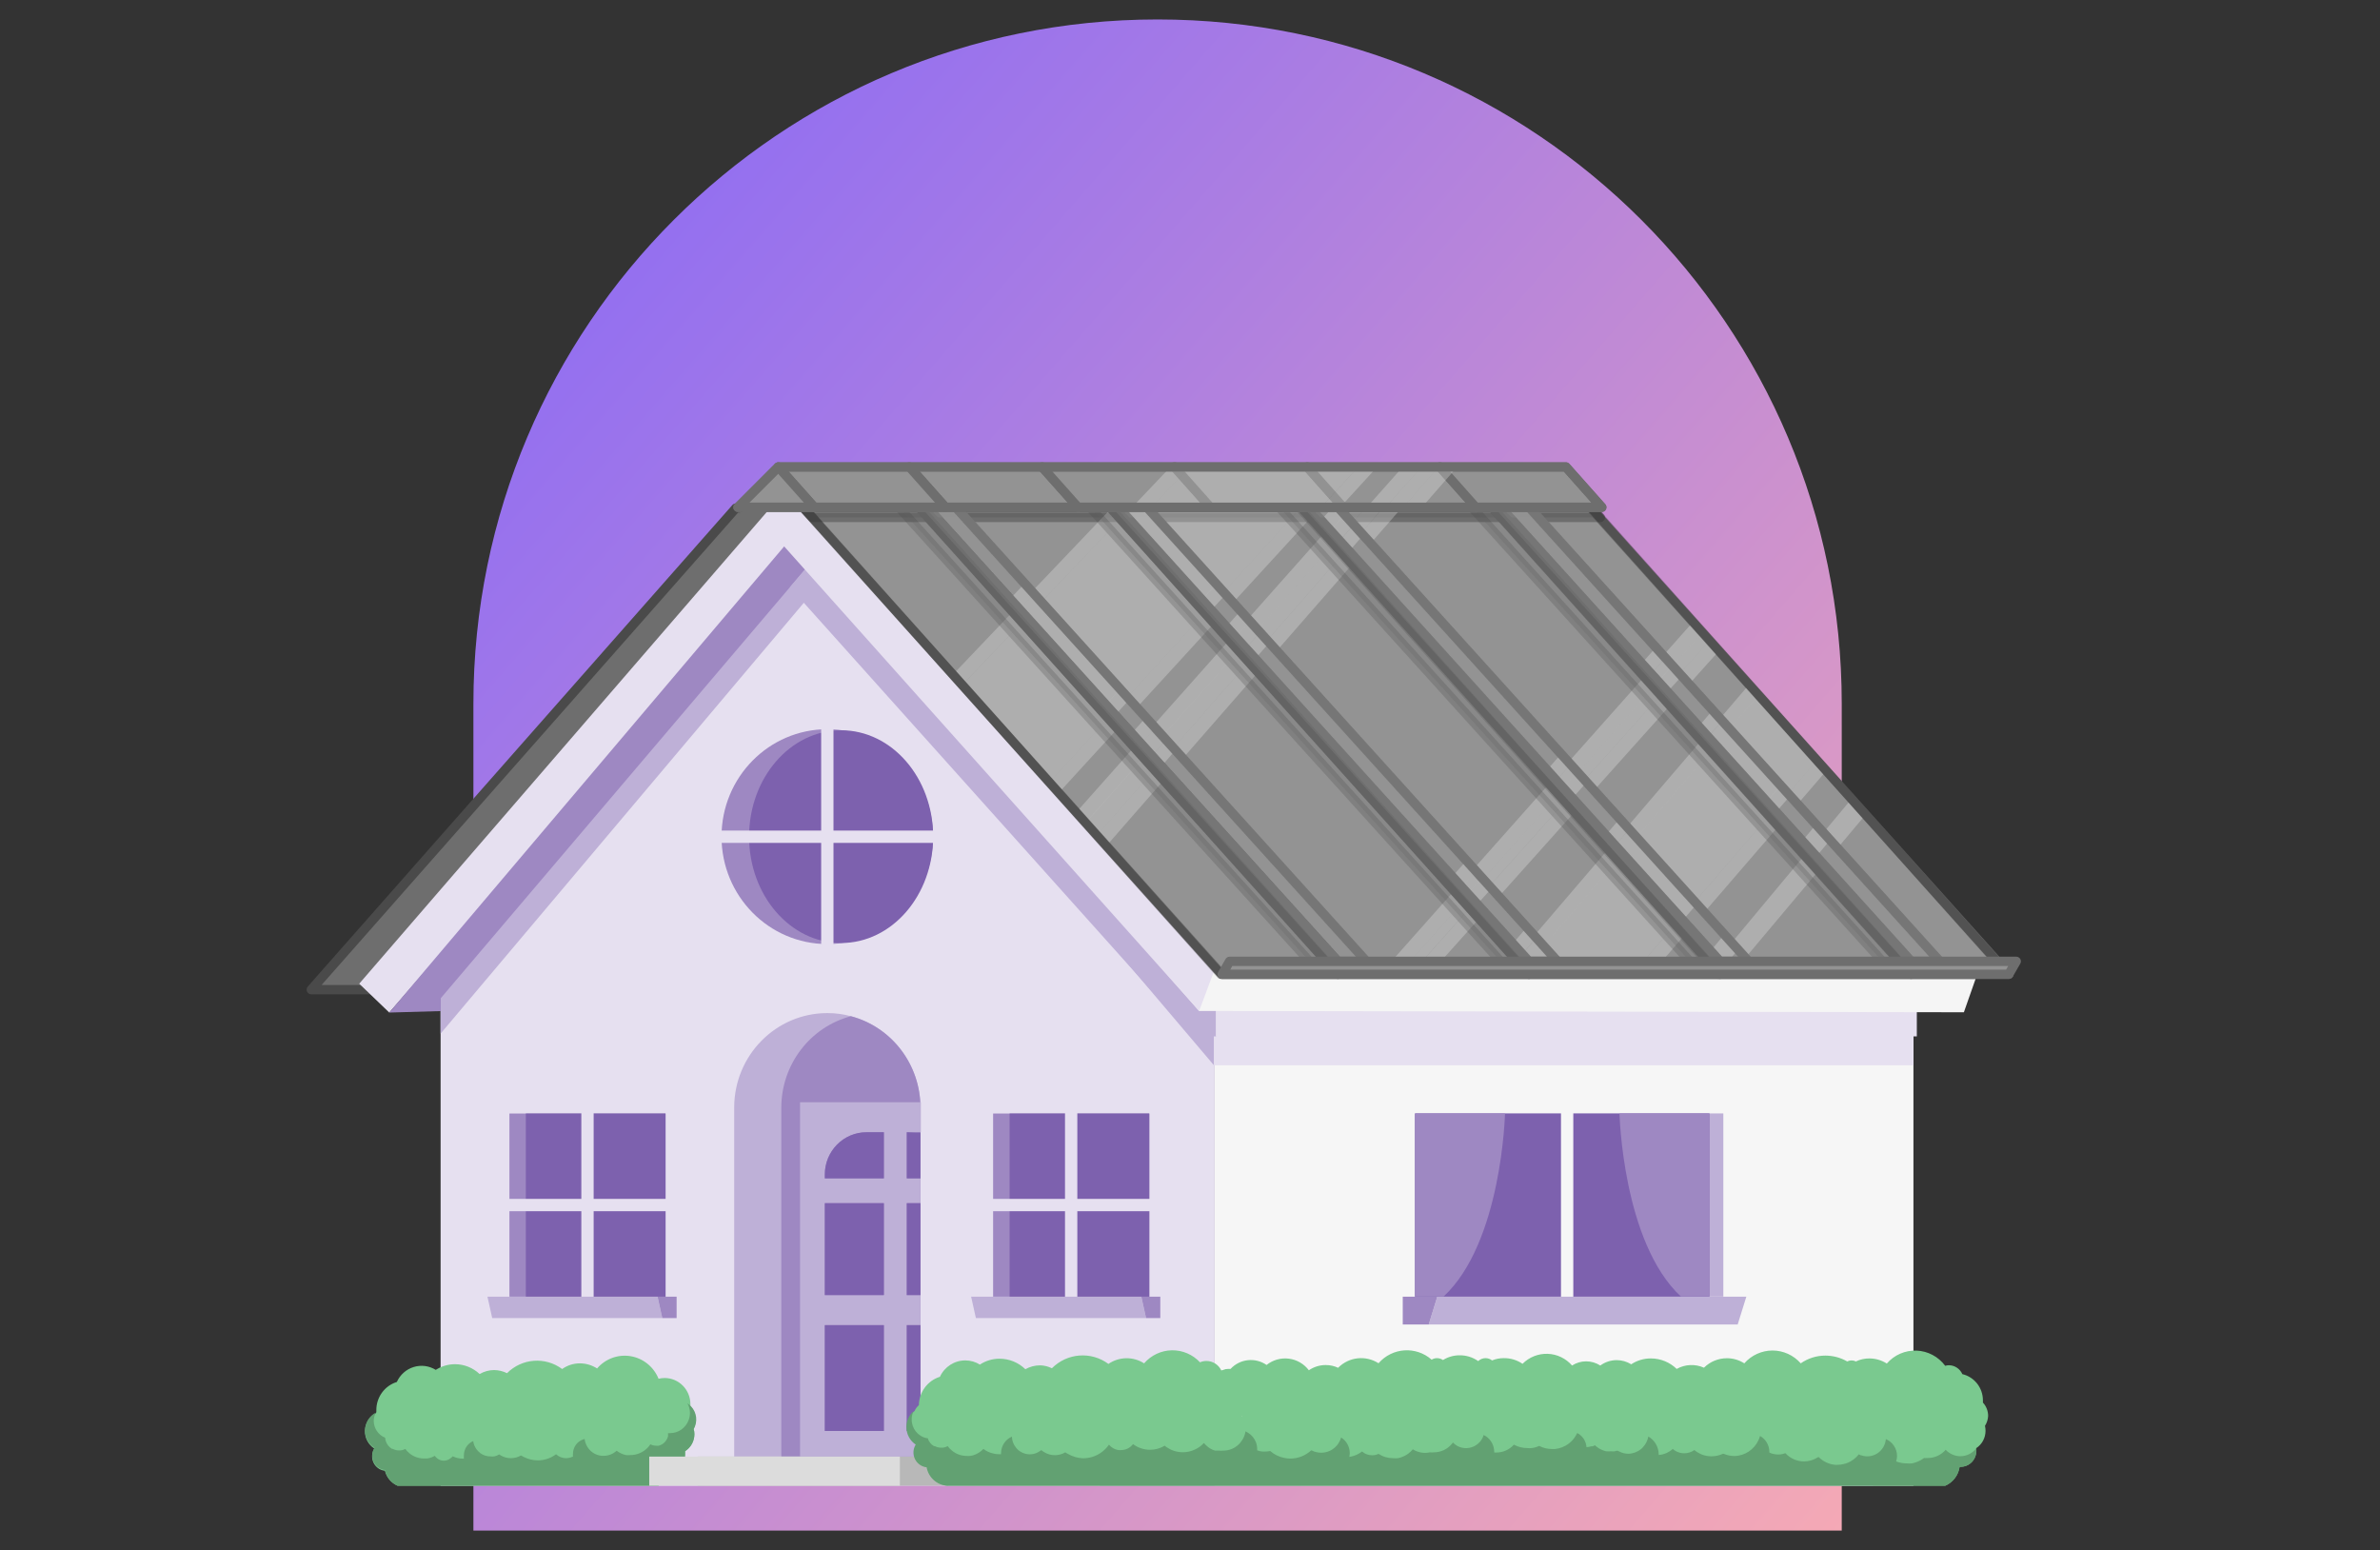
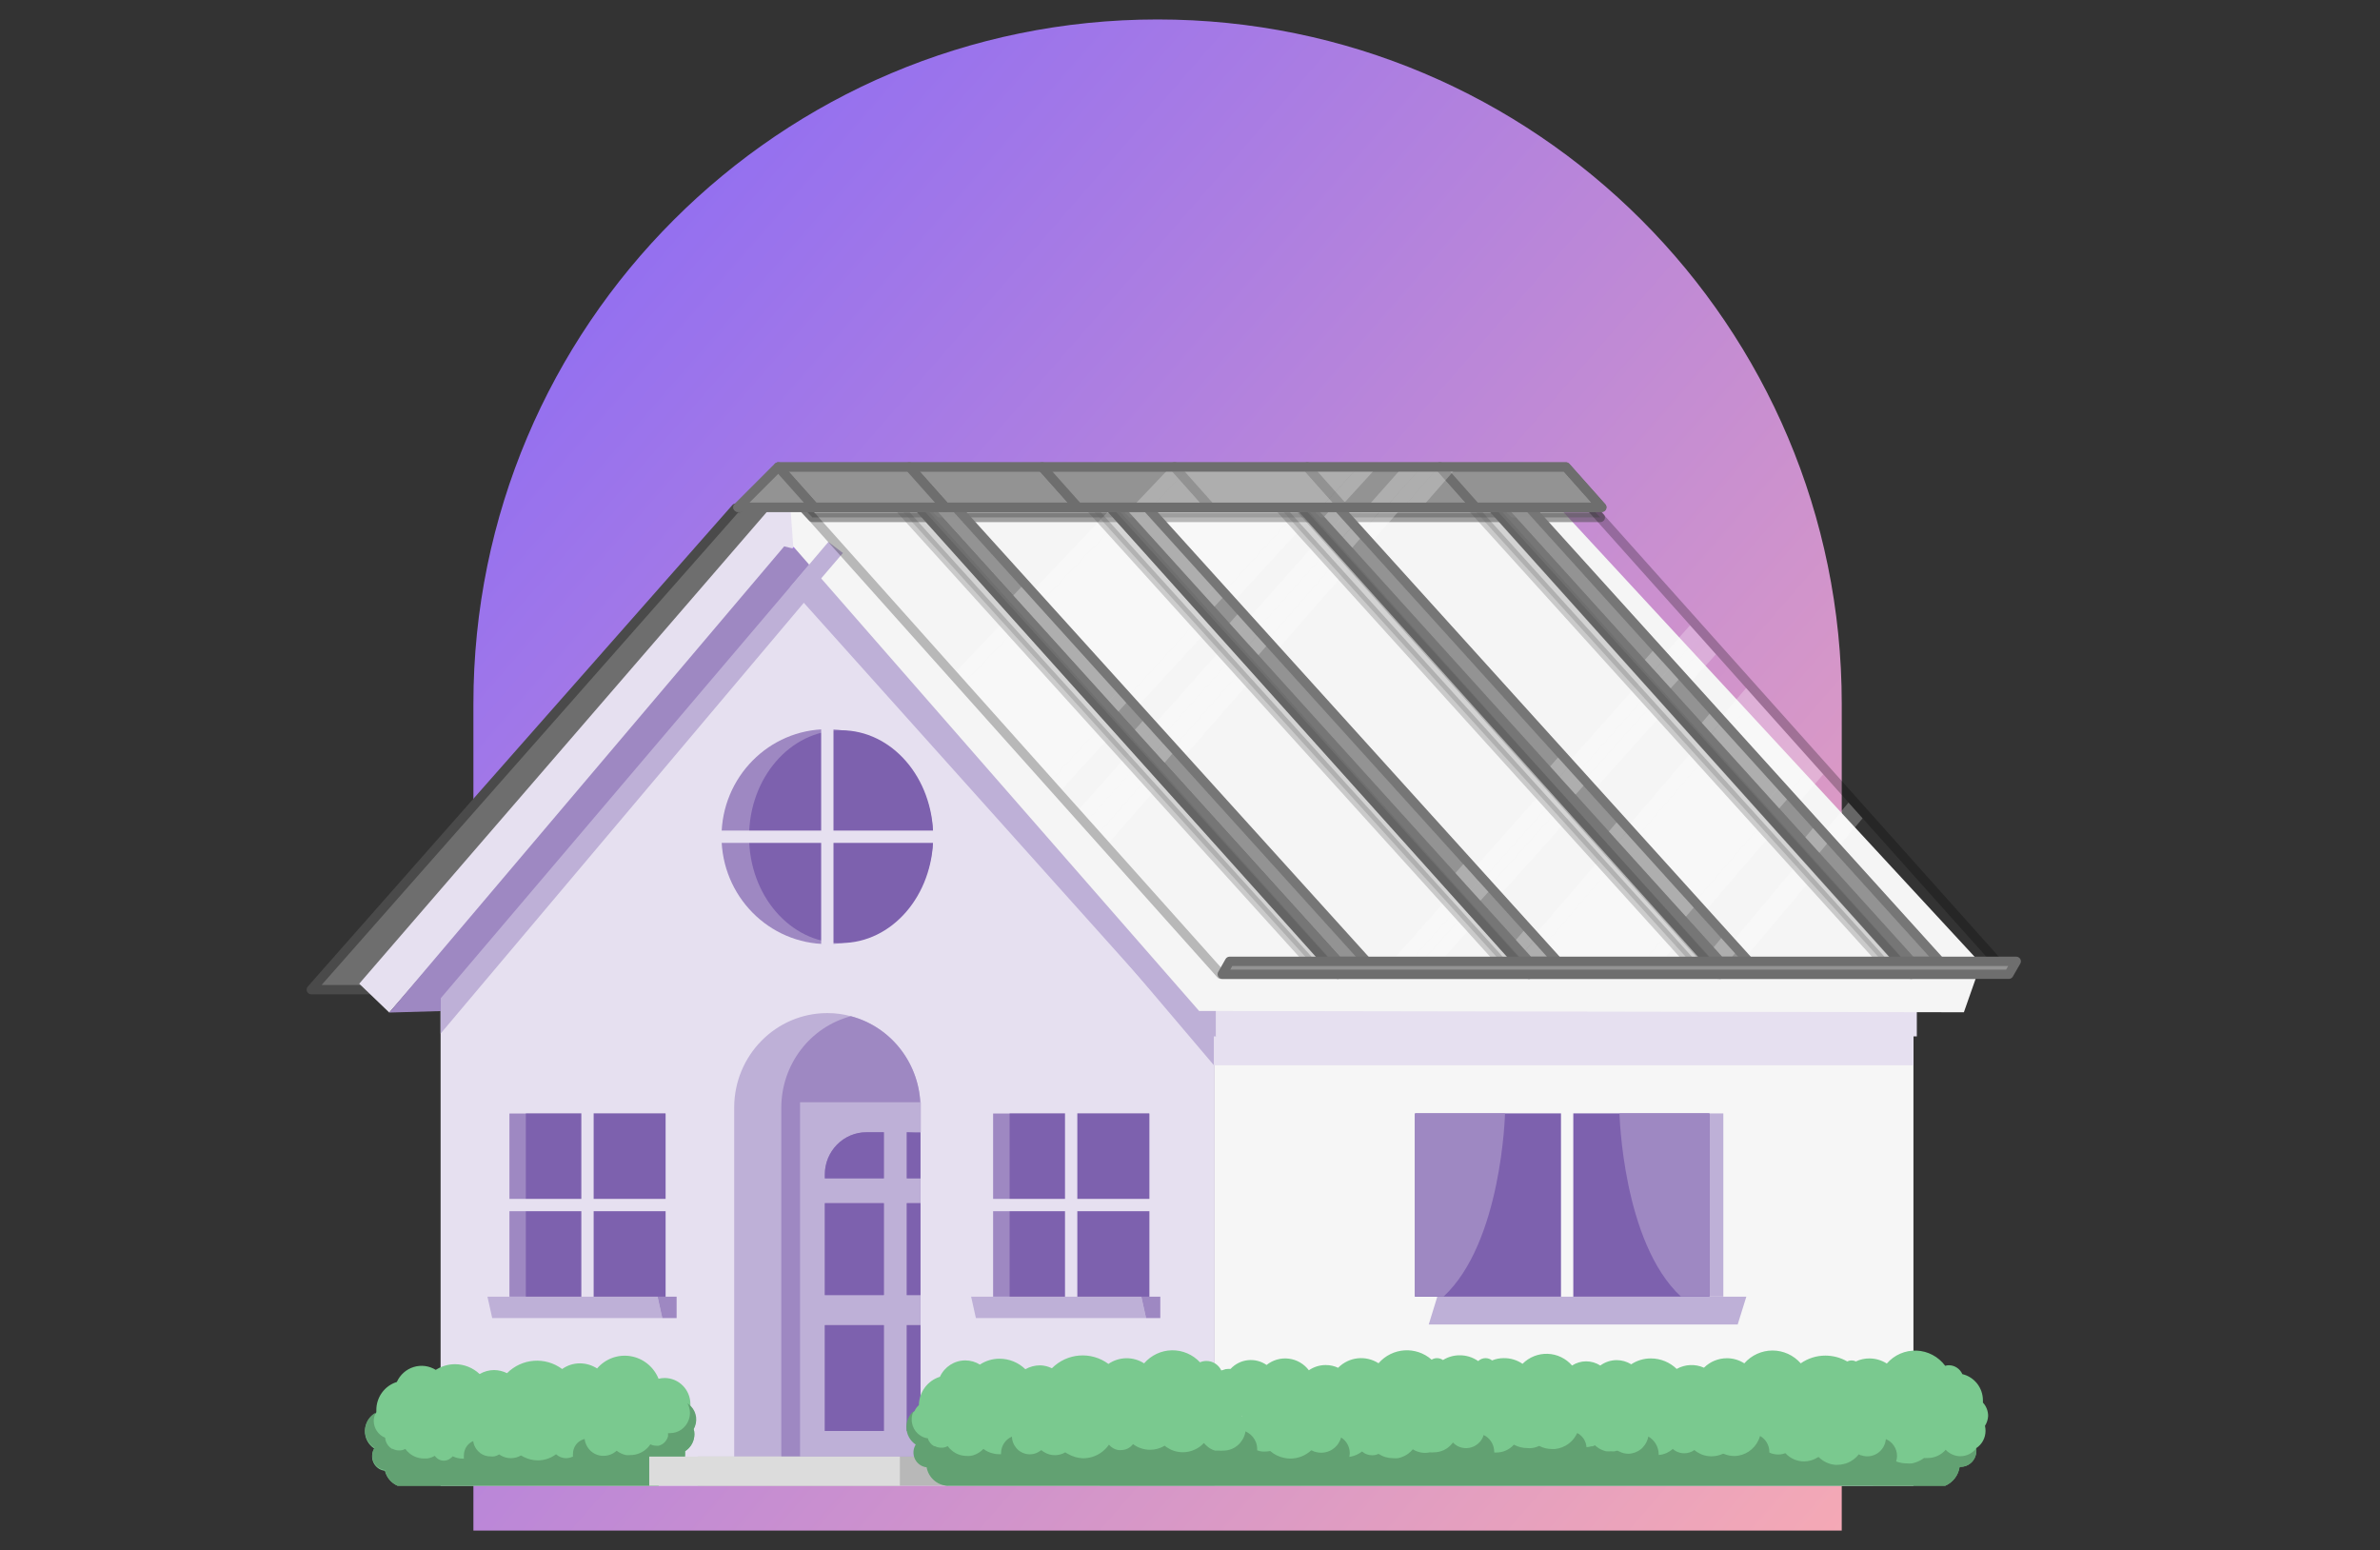
<svg xmlns="http://www.w3.org/2000/svg" width="367" height="239" viewBox="0 0 367 239" fill="none">
  <rect x="0" y="0" width="367" height="239" fill="#333333" stroke="none" />
  <path d="M73 108.5C73 50.234 120.234 3 178.5 3C236.766 3 284 50.234 284 108.5V236H73V108.5Z" fill="url(#paint0_linear_13_946)" />
  <path d="M229.189 83.305L169.556 154.675V229.078H288.822V154.675L229.189 83.305Z" fill="#7D61AE" />
  <path d="M234.977 83.305H229.189L288.822 154.675H294.61L234.977 83.305Z" fill="#F6F6F6" />
  <path d="M127.575 83.305L67.942 154.675V229.078H187.208V154.675L127.575 83.305Z" fill="#E6E0F0" />
-   <path d="M133.349 83.305H127.575L187.208 154.675H192.981L133.349 83.305Z" fill="#F6F6F6" />
  <path d="M127.575 145.562C136.586 145.562 143.891 138.147 143.891 128.999C143.891 119.851 136.586 112.436 127.575 112.436C118.564 112.436 111.26 119.851 111.26 128.999C111.26 138.147 118.564 145.562 127.575 145.562Z" fill="#9E88C2" />
  <path d="M129.7 145.402C137.538 145.402 143.891 138.058 143.891 129C143.891 119.94 137.538 112.596 129.7 112.596C121.864 112.596 115.51 119.94 115.51 129C115.51 138.058 121.864 145.402 129.7 145.402Z" fill="#7D61AE" />
  <path d="M127.575 112.48V145.562" stroke="#E6E0F0" stroke-width="1.899" stroke-linecap="square" />
  <path d="M143.863 129.013H111.289" stroke="#E6E0F0" stroke-width="1.899" stroke-linecap="square" />
  <path d="M141.937 170.786V224.587H113.213V170.786C113.213 162.733 119.643 156.206 127.576 156.206C128.802 156.202 130.024 156.364 131.209 156.687C137.527 158.364 141.934 164.157 141.937 170.786Z" fill="#BEB0D7" />
  <path d="M141.937 170.786V224.587H120.48V170.786C120.483 164.157 124.892 158.364 131.209 156.687C137.527 158.364 141.935 164.157 141.937 170.786Z" fill="#9E88C2" />
  <path d="M146.232 224.587H107.583V229.078H146.232V224.587Z" fill="#B8B8B8" />
  <path d="M177.212 171.69H153.14V199.932H177.212V171.69Z" fill="#9E88C2" />
  <path d="M177.227 171.69H155.683V199.932H177.227V171.69Z" fill="#7D61AE" />
  <path d="M165.176 171.69V199.917" stroke="#E6E0F0" stroke-width="1.899" stroke-linecap="square" />
  <path d="M177.212 185.803H153.14" stroke="#E6E0F0" stroke-width="1.899" stroke-linecap="square" />
  <path d="M176.723 203.227H150.483L149.75 199.932H175.991L176.723 203.227Z" fill="#BEB0D7" />
  <path d="M175.991 199.932L176.723 203.227H178.921V199.932H175.991Z" fill="#9E88C2" />
  <path d="M102.628 171.69H78.556V199.932H102.628V171.69Z" fill="#9E88C2" />
  <path d="M102.628 171.69H81.084V199.932H102.628V171.69Z" fill="#7D61AE" />
  <path d="M90.592 171.69V199.917" stroke="#E6E0F0" stroke-width="1.899" stroke-linecap="square" />
  <path d="M102.628 185.803H78.556" stroke="#E6E0F0" stroke-width="1.899" stroke-linecap="square" />
  <path d="M102.125 203.227H75.899L75.167 199.932H101.393L102.125 203.227Z" fill="#BEB0D7" />
  <path d="M101.393 199.932L102.125 203.227H104.337V199.932H101.393Z" fill="#9E88C2" />
  <path d="M295.055 154.675H187.208V229.078H295.055V154.675Z" fill="#F6F6F6" />
  <path d="M218.216 199.917H265.742V171.675H218.216V199.917Z" fill="#BEB0D7" />
  <path d="M263.587 171.69H218.202V199.932H263.587V171.69Z" fill="#7D61AE" />
  <path d="M241.656 171.69V199.917" stroke="#F6F6F6" stroke-width="1.899" stroke-linecap="square" />
  <path d="M220.314 204.218H267.954L269.289 199.932H221.635L220.314 204.218Z" fill="#BEB0D7" />
-   <path d="M221.635 199.932L220.314 204.218H216.307V199.932H221.635Z" fill="#9E88C2" />
  <path d="M263.602 171.69H249.728C249.728 171.69 250.202 191.548 259.207 199.917C261.232 199.917 263.602 199.917 263.602 199.917V171.69Z" fill="#9E88C2" />
  <path d="M218.202 171.69H232.076C232.076 171.69 231.602 191.548 222.597 199.917C220.586 199.917 218.202 199.917 218.202 199.917V171.69Z" fill="#9E88C2" />
  <path d="M227.092 140.167H211.495V154.631H227.092V140.167Z" fill="#7D61AE" />
  <path d="M215.387 140.167H199.79V154.631H215.387V140.167Z" fill="#9E88C2" />
  <path d="M208.881 140.167H206.295V143.302H208.881V140.167Z" fill="#7D61AE" />
  <path d="M209.441 145.577H205.721C205.238 145.577 204.845 145.975 204.845 146.466C204.845 146.957 205.238 147.355 205.721 147.355H209.441C209.924 147.355 210.317 146.957 210.317 146.466C210.317 145.975 209.924 145.577 209.441 145.577Z" fill="#7D61AE" />
  <path d="M227.38 129.407H215.789V140.167H227.38V129.407Z" fill="#7D61AE" />
  <path d="M218.676 129.407H207.085V140.167H218.676V129.407Z" fill="#9E88C2" />
  <path d="M213.836 129.407H211.912V131.74H213.836V129.407Z" fill="#7D61AE" />
  <path d="M214.267 133.431H211.495C211.138 133.431 210.848 133.725 210.848 134.087V134.233C210.848 134.595 211.138 134.889 211.495 134.889H214.267C214.624 134.889 214.913 134.595 214.913 134.233V134.087C214.913 133.725 214.624 133.431 214.267 133.431Z" fill="#7D61AE" />
  <path d="M254.496 137.383H235.911V154.631H254.496V137.383Z" fill="#7D61AE" />
  <path d="M240.535 137.383H221.951V154.631H240.535V137.383Z" fill="#9E88C2" />
  <path d="M232.781 137.383H229.707V141.115H232.781V137.383Z" fill="#7D61AE" />
  <path d="M233.455 143.842H229.031C228.453 143.842 227.982 144.318 227.982 144.906C227.982 145.494 228.453 145.97 229.031 145.97H233.455C234.034 145.97 234.503 145.494 234.503 144.906C234.503 144.318 234.034 143.842 233.455 143.842Z" fill="#7D61AE" />
  <path d="M262.381 154.675H254.051C253.751 154.67 253.477 154.504 253.333 154.237L241.843 131.623L242.532 131.113L253.462 151.22C253.652 151.597 254.035 151.834 254.453 151.831H261.634C261.847 151.836 262.041 151.959 262.136 152.153L262.955 153.844C263.045 154.034 263.026 154.257 262.907 154.429C262.788 154.601 262.587 154.695 262.381 154.675Z" fill="#7D61AE" />
  <path d="M263.329 154.675H254.999C254.702 154.675 254.43 154.506 254.295 154.237L242.503 131.113H244.126L254.381 151.234C254.575 151.614 254.964 151.851 255.387 151.846H262.568C262.782 151.847 262.977 151.972 263.071 152.167L263.903 153.858C263.985 154.047 263.963 154.265 263.846 154.433C263.727 154.6 263.531 154.693 263.329 154.675Z" fill="#9E88C2" />
  <path d="M232.364 135.341C231.847 133.649 232.573 131.822 234.101 130.967C235.049 130.502 236.155 130.502 237.103 130.967C238.636 131.818 239.363 133.649 238.841 135.341L238.252 137.441H232.952L232.364 135.341Z" fill="#7D61AE" />
  <path d="M236.601 129.145H235.164V131.376H236.601V129.145Z" fill="#7D61AE" />
  <path d="M240.12 130.019H231.085L232.407 122.73H238.798L240.12 130.019Z" fill="#9E88C2" />
  <path d="M107.267 218.872C107.268 218.116 106.979 217.389 106.462 216.845C106.462 216.743 106.462 216.627 106.462 216.524C106.467 215.448 106.047 214.415 105.297 213.654C104.548 212.892 103.53 212.467 102.47 212.471C102.159 212.473 101.851 212.512 101.551 212.587C100.808 210.749 99.179 209.431 97.248 209.108C95.316 208.784 93.357 209.5 92.071 210.998C91.285 210.492 90.374 210.219 89.443 210.211C88.457 210.206 87.493 210.511 86.685 211.086C84.08 209.153 80.478 209.425 78.183 211.727C77.561 211.418 76.879 211.253 76.186 211.246C75.405 211.252 74.638 211.462 73.96 211.859C72.929 210.888 71.575 210.346 70.168 210.342C69.116 210.342 68.085 210.645 67.195 211.217C66.171 210.582 64.928 210.422 63.78 210.779C62.632 211.135 61.69 211.974 61.192 213.084C59.298 213.667 58.011 215.449 58.032 217.457C58.032 217.545 58.032 217.632 58.032 217.734L57.932 217.924C56.95 218.441 56.317 219.454 56.275 220.576C56.234 221.699 56.789 222.758 57.731 223.348C57.317 224 57.267 224.823 57.598 225.522C57.929 226.22 58.594 226.695 59.354 226.774C59.611 227.811 60.335 228.665 61.307 229.078H101.522C102.184 228.653 102.689 228.017 102.958 227.27C104.49 227.091 105.646 225.774 105.643 224.208C105.643 224.062 105.643 223.902 105.643 223.756C106.54 223.187 107.082 222.189 107.08 221.117C107.079 220.855 107.04 220.595 106.965 220.344C107.191 219.889 107.294 219.381 107.267 218.872Z" fill="#7AC98F" />
  <path d="M102.958 227.27C104.491 227.091 105.646 225.774 105.644 224.208C105.644 224.062 105.644 223.902 105.644 223.756C106.54 223.187 107.082 222.189 107.08 221.117C107.079 220.855 107.041 220.595 106.965 220.344C107.619 219.218 107.455 217.788 106.563 216.845C106.393 216.67 106.205 216.513 106.003 216.378C106.235 216.794 106.367 217.258 106.391 217.734C106.391 217.734 106.391 217.836 106.391 217.895C106.39 218.259 106.322 218.62 106.19 218.959C105.743 220.175 104.596 220.979 103.317 220.971H103.015C103.015 220.971 103.015 221.117 103.015 221.19C103.023 221.277 103.023 221.365 103.015 221.452C102.829 222.164 102.281 222.721 101.58 222.91C101.441 222.926 101.301 222.926 101.163 222.91C100.858 222.907 100.558 222.832 100.287 222.692C100.158 222.891 100.009 223.077 99.842 223.245C99.145 223.954 98.199 224.353 97.213 224.354C96.984 224.376 96.753 224.376 96.524 224.354C96.002 224.241 95.511 224.012 95.088 223.683C94.541 224.187 93.83 224.468 93.091 224.47H92.904C91.809 224.426 90.834 223.753 90.391 222.735C90.258 222.466 90.176 222.175 90.147 221.875C89.947 221.921 89.753 221.995 89.572 222.094C88.825 222.5 88.357 223.289 88.352 224.15C88.337 224.305 88.337 224.461 88.352 224.616H88.266C87.958 224.756 87.626 224.83 87.289 224.835C86.715 224.834 86.161 224.616 85.738 224.223C85.701 224.264 85.657 224.299 85.608 224.324C84.815 224.881 83.872 225.176 82.908 225.171C82.165 225.164 81.433 224.984 80.768 224.645L80.337 224.412C79.86 224.687 79.321 224.833 78.772 224.835C78.199 224.833 77.638 224.671 77.149 224.369L76.977 224.251C76.831 224.339 76.677 224.412 76.517 224.47L76.23 224.558C76.029 224.58 75.827 224.58 75.626 224.558C75.078 224.562 74.541 224.394 74.09 224.077L73.946 223.946C73.41 223.512 73.061 222.885 72.969 222.196C72.103 222.56 71.537 223.416 71.533 224.369C71.518 224.548 71.518 224.728 71.533 224.907H71.361C70.824 224.903 70.294 224.778 69.81 224.543C69.709 224.661 69.593 224.763 69.465 224.849C69.19 225.08 68.845 225.209 68.488 225.214C67.915 225.233 67.373 224.953 67.052 224.47C66.825 224.6 66.584 224.702 66.334 224.776C66.175 224.826 66.011 224.86 65.846 224.879C65.678 224.893 65.51 224.893 65.343 224.879C64.523 224.878 63.73 224.583 63.102 224.047C62.876 223.86 62.674 223.644 62.499 223.406C62.251 223.543 61.977 223.622 61.695 223.639H61.508C61.173 223.633 60.844 223.548 60.546 223.391H60.431C59.966 223.112 59.622 222.664 59.469 222.138C59.423 221.992 59.399 221.839 59.397 221.686C58.343 221.265 57.645 220.239 57.63 219.091C57.638 218.643 57.746 218.205 57.946 217.807C56.964 218.325 56.332 219.337 56.29 220.46C56.248 221.582 56.804 222.64 57.745 223.231C57.332 223.883 57.282 224.706 57.613 225.405C57.944 226.104 58.608 226.578 59.368 226.657C59.59 227.735 60.313 228.638 61.307 229.078H101.522C102.184 228.653 102.689 228.017 102.958 227.27Z" fill="#62A172" />
  <path d="M127.575 83.305L187.193 154.675V164.254L123.065 88.685L127.575 83.305Z" fill="#BEB0D7" />
  <path d="M295.055 154.675L187.193 154.631V164.254H295.055V154.675Z" fill="#E6E0F0" />
  <path d="M289.928 219.367H289.741C289.784 219.402 289.822 219.442 289.857 219.484C289.877 219.444 289.901 219.404 289.928 219.367Z" fill="#62A172" />
  <path d="M191.56 218.274H191.402L191.502 218.448C191.502 218.386 191.523 218.325 191.56 218.274Z" fill="#62A172" />
  <path d="M139.826 220.635V204.321H141.938V199.684H139.826V185.556H141.938V181.692H139.826V174.577H141.263C141.507 174.562 141.751 174.562 141.995 174.577V169.955H123.367V224.587H141.938V220.635H139.826ZM136.293 220.635H127.187V204.321H136.293V220.635ZM136.293 199.684H127.187V185.556H136.293V199.684ZM136.293 181.692H127.187V181.094C127.187 177.495 130.062 174.577 133.607 174.577H136.293V181.692Z" fill="#BEB0D7" />
  <path d="M127.188 181.094V181.692H136.293V174.577H133.608C131.905 174.577 130.272 175.264 129.068 176.486C127.864 177.708 127.188 179.366 127.188 181.094Z" fill="#7D61AE" />
  <path d="M139.826 174.577V181.692H141.937V174.635C141.693 174.621 141.449 174.621 141.206 174.635L139.826 174.577Z" fill="#7D61AE" />
  <path d="M136.293 185.497H127.188V199.684H136.293V185.497Z" fill="#7D61AE" />
  <path d="M141.937 185.497H139.826V199.684H141.937V185.497Z" fill="#7D61AE" />
  <path d="M136.293 204.321H127.188V220.635H136.293V204.321Z" fill="#7D61AE" />
  <path d="M141.937 204.321H139.826V220.635H141.937V204.321Z" fill="#7D61AE" />
  <path d="M138.764 224.587H100.114V229.078H138.764V224.587Z" fill="#DCDCDC" />
  <path d="M48 152.588H58.282C60.852 152.588 60.852 149.559 63.423 149.559C65.993 149.559 126.321 78.346 123.751 78.346C121.18 78.346 121.18 75.316 118.609 75.316C116.039 75.316 116.039 78.346 113.469 78.346L48 152.588Z" fill="#6E6E6E" stroke="#4A4A4A" stroke-width="1.436" stroke-linecap="round" stroke-linejoin="round" />
  <path d="M306.574 218.332C306.577 217.563 306.29 216.822 305.77 216.262C305.777 216.145 305.777 216.028 305.77 215.912C305.765 213.981 304.45 212.307 302.596 211.873C302.23 211.045 301.422 210.509 300.527 210.502C300.333 210.5 300.139 210.53 299.953 210.59C298.901 209.175 297.278 208.314 295.532 208.246C293.787 208.178 292.104 208.91 290.948 210.24C290.143 209.726 289.213 209.454 288.262 209.453C287.542 209.448 286.831 209.608 286.18 209.919C285.975 209.813 285.749 209.758 285.519 209.759C285.284 209.756 285.053 209.81 284.844 209.919C283.819 209.328 282.662 209.017 281.484 209.016C280.125 209.011 278.796 209.429 277.677 210.211C276.57 208.952 274.988 208.231 273.326 208.231C271.663 208.231 270.08 208.952 268.973 210.211C268.176 209.694 267.248 209.421 266.302 209.423C264.977 209.418 263.703 209.941 262.755 210.882C261.399 210.276 259.844 210.346 258.546 211.071C257.479 210.035 256.059 209.455 254.582 209.453C253.502 209.445 252.443 209.76 251.538 210.356C250.863 209.939 250.087 209.716 249.297 209.715C248.389 209.715 247.504 210.006 246.769 210.547C246.117 210.125 245.359 209.903 244.586 209.904C243.817 209.901 243.064 210.123 242.417 210.547C241.46 209.444 240.098 208.792 238.653 208.742C237.207 208.693 235.804 209.25 234.777 210.284C233.93 209.701 232.927 209.396 231.904 209.409C231.279 209.404 230.66 209.523 230.08 209.759C229.793 209.532 229.439 209.409 229.075 209.409C228.653 209.408 228.249 209.57 227.94 209.861C227.097 209.268 226.092 208.958 225.068 208.971C224.165 208.969 223.28 209.221 222.511 209.7C222.236 209.509 221.911 209.407 221.577 209.409C221.289 209.41 221.006 209.491 220.759 209.642C218.342 207.517 214.69 207.764 212.572 210.196C210.588 208.924 208.001 209.214 206.339 210.896C205.74 210.616 205.088 210.471 204.428 210.474C203.503 210.471 202.597 210.75 201.83 211.276C201.075 210.284 199.961 209.64 198.736 209.487C197.512 209.334 196.278 209.684 195.309 210.459C193.559 209.249 191.203 209.509 189.751 211.071H189.319C189.087 211.073 188.857 211.123 188.645 211.217L188.329 211.304C187.903 210.41 187.009 209.843 186.03 209.846C185.69 209.845 185.353 209.915 185.04 210.05C183.913 208.841 182.336 208.169 180.696 208.199C179.056 208.229 177.505 208.96 176.422 210.211C174.734 209.128 172.575 209.163 170.921 210.298C168.246 208.323 164.555 208.607 162.203 210.969C161.644 210.691 161.031 210.536 160.407 210.517C159.605 210.516 158.814 210.722 158.11 211.115C157.043 210.078 155.623 209.499 154.146 209.496C153.065 209.49 152.008 209.804 151.101 210.401C150.427 209.982 149.652 209.76 148.861 209.759C147.181 209.752 145.65 210.737 144.94 212.282C143.037 212.869 141.726 214.637 141.693 216.655C141.412 216.899 141.186 217.203 141.033 217.545C140.331 218.152 139.927 219.043 139.927 219.979C139.917 221.078 140.458 222.105 141.364 222.706C140.947 223.376 140.901 224.218 141.243 224.931C141.585 225.644 142.267 226.126 143.044 226.205C143.303 227.734 144.527 228.906 146.046 229.078H296.995C296.995 229.078 296.995 229.078 297.081 229.078H299.953C301.139 228.561 301.976 227.457 302.165 226.162H302.323C303.65 226.162 304.728 225.074 304.736 223.727C304.744 223.581 304.744 223.435 304.736 223.29C305.63 222.705 306.171 221.701 306.172 220.621C306.172 220.361 306.144 220.102 306.086 219.848C306.375 219.395 306.543 218.872 306.574 218.332ZM191.56 218.332C191.552 218.371 191.552 218.411 191.56 218.449L191.46 218.274L191.56 218.332Z" fill="#7AC98F" />
  <path d="M297.023 229.078C297.023 229.078 297.023 229.078 297.109 229.078H299.981C301.168 228.561 302.005 227.457 302.193 226.162H302.351C303.679 226.162 304.757 225.074 304.764 223.727C304.772 223.581 304.772 223.435 304.764 223.29C304.176 224.069 303.262 224.528 302.294 224.529H302.136C301.335 224.479 300.581 224.125 300.025 223.537C299.323 224.352 298.304 224.815 297.238 224.806C297.057 224.821 296.874 224.821 296.692 224.806L296.391 225.01C296.043 225.233 295.666 225.404 295.27 225.52L294.825 225.637C294.558 225.659 294.289 225.659 294.021 225.637C293.584 225.633 293.149 225.569 292.729 225.447L292.384 225.33C292.476 225.063 292.524 224.783 292.527 224.5C292.526 223.356 291.846 222.326 290.804 221.89C290.726 222.788 290.244 223.599 289.496 224.087C288.749 224.575 287.821 224.684 286.983 224.383H286.912L286.625 224.237C286.348 224.598 286.013 224.908 285.633 225.156C285.226 225.438 284.767 225.636 284.284 225.739C283.978 225.815 283.665 225.853 283.35 225.855C283.226 225.87 283.1 225.87 282.976 225.855C282.029 225.769 281.141 225.352 280.463 224.675H280.348C279.703 225.101 278.95 225.33 278.18 225.33C277.09 225.33 276.05 224.87 275.307 224.062C275.168 224.119 275.024 224.163 274.876 224.193C274.431 224.291 273.971 224.291 273.526 224.193C273.286 224.153 273.053 224.074 272.837 223.96V223.858C272.834 222.837 272.283 221.898 271.4 221.409C271.344 221.613 271.272 221.813 271.185 222.006C270.514 223.502 269.055 224.473 267.437 224.5C266.869 224.498 266.306 224.379 265.785 224.15H265.684C265.13 224.407 264.527 224.541 263.918 224.543C263.392 224.545 262.87 224.446 262.381 224.251L261.965 224.047C261.718 223.92 261.486 223.763 261.274 223.581C260.814 223.903 260.268 224.076 259.709 224.077C259.301 224.077 258.898 223.982 258.531 223.8C258.317 223.7 258.118 223.567 257.943 223.406C257.341 223.951 256.578 224.279 255.774 224.339C255.774 224.339 255.774 224.339 255.774 224.251C255.769 223.109 255.16 222.057 254.18 221.496C254.06 222.121 253.766 222.698 253.333 223.158C253.252 223.256 253.161 223.344 253.059 223.421C252.501 223.878 251.809 224.135 251.092 224.15C250.592 224.147 250.098 224.022 249.656 223.785L249.454 223.683C249.311 223.683 249.167 223.683 249.024 223.77C248.823 223.793 248.621 223.793 248.421 223.77C248.172 223.792 247.923 223.792 247.674 223.77C247.263 223.674 246.87 223.511 246.51 223.29L246.295 223.129C246.167 223.048 246.052 222.95 245.95 222.837C245.833 222.905 245.707 222.96 245.577 222.998H245.419C245.161 223.073 244.896 223.116 244.629 223.129C244.629 223.129 244.629 223.027 244.629 222.983C244.59 222.677 244.498 222.381 244.356 222.108C244.252 221.886 244.112 221.684 243.94 221.51C243.805 221.364 243.655 221.232 243.494 221.117L243.207 220.957C243.077 221.235 242.918 221.499 242.733 221.744L242.446 222.094L242.273 222.269C242.156 222.383 242.031 222.49 241.9 222.589C241.278 223.055 240.544 223.342 239.774 223.421C239.743 223.435 239.706 223.435 239.674 223.421C239.549 223.435 239.425 223.435 239.3 223.421C238.621 223.419 237.952 223.254 237.347 222.939C236.976 223.119 236.578 223.232 236.169 223.275C235.959 223.297 235.748 223.297 235.537 223.275C234.807 223.276 234.087 223.096 233.441 222.75C232.749 223.522 231.769 223.96 230.74 223.96H230.41C230.417 223.917 230.417 223.873 230.41 223.829C230.396 222.882 229.93 222.002 229.16 221.467L228.759 221.248C228.76 221.282 228.76 221.316 228.759 221.35C228.6 221.834 228.311 222.263 227.925 222.589C227.131 223.277 226.03 223.473 225.053 223.1C224.672 222.95 224.329 222.716 224.048 222.415C223.993 222.499 223.93 222.576 223.861 222.648C223.172 223.466 222.164 223.935 221.103 223.931C220.898 223.953 220.691 223.953 220.485 223.931C219.583 224.13 218.639 223.962 217.858 223.464C217.656 223.712 217.424 223.933 217.168 224.12C216.999 224.246 216.822 224.358 216.636 224.456L216.248 224.631C216.021 224.721 215.785 224.789 215.545 224.835C215.297 224.857 215.046 224.857 214.798 224.835C214.008 224.834 213.235 224.602 212.572 224.165C212.262 224.312 211.924 224.387 211.581 224.383C211.012 224.384 210.461 224.177 210.03 223.8C209.786 223.991 209.521 224.152 209.24 224.281C208.867 224.456 208.469 224.575 208.062 224.631C208.108 224.435 208.132 224.235 208.134 224.033C208.13 223.564 208.012 223.103 207.789 222.692C207.556 222.259 207.215 221.896 206.798 221.641C206.753 221.824 206.685 222.001 206.597 222.167C206.484 222.405 206.344 222.631 206.181 222.837C205.966 223.094 205.714 223.315 205.433 223.494C205.286 223.594 205.127 223.677 204.959 223.741C204.569 223.907 204.148 223.992 203.724 223.989C203.353 223.986 202.984 223.923 202.633 223.8L202.274 223.639H202.174C201.295 224.445 200.154 224.892 198.971 224.894C198.633 224.892 198.295 224.853 197.966 224.776C197.19 224.614 196.468 224.252 195.868 223.727C195.6 223.786 195.325 223.815 195.05 223.814H194.691C194.406 223.788 194.126 223.724 193.858 223.625C193.865 223.552 193.865 223.479 193.858 223.406C193.856 223.057 193.792 222.711 193.671 222.385C193.436 221.784 193.018 221.273 192.479 220.927C192.345 220.841 192.206 220.763 192.062 220.694C192.037 220.852 192.004 221.007 191.961 221.161L191.833 221.496C191.801 221.586 191.762 221.674 191.717 221.759C191.64 221.908 191.548 222.05 191.445 222.181C191.303 222.422 191.117 222.635 190.899 222.808L190.684 222.983L190.554 223.071L190.396 223.187C190.267 223.264 190.132 223.332 189.994 223.391C189.54 223.583 189.05 223.678 188.558 223.668C188.381 223.684 188.203 223.684 188.027 223.668H187.696H187.38C187.113 223.599 186.856 223.491 186.619 223.348C186.422 223.228 186.239 223.086 186.073 222.925C185.982 222.859 185.9 222.781 185.829 222.692C185.759 222.631 185.697 222.563 185.642 222.488L185.398 222.735C185.066 223.052 184.681 223.308 184.264 223.494C183.685 223.776 183.052 223.92 182.411 223.916C181.923 223.917 181.438 223.838 180.975 223.683C180.701 223.597 180.44 223.475 180.199 223.318C179.981 223.21 179.778 223.073 179.596 222.91C178.913 223.319 178.134 223.536 177.341 223.537C176.395 223.54 175.473 223.233 174.713 222.662C174.276 223.244 173.595 223.584 172.874 223.581C172.731 223.596 172.587 223.596 172.444 223.581C171.88 223.493 171.368 223.197 171.007 222.75C170.664 223.242 170.235 223.667 169.743 224.004C168.932 224.557 167.977 224.852 167 224.849C166.198 224.821 165.414 224.596 164.716 224.193C164.56 224.12 164.411 224.032 164.271 223.931C163.782 224.218 163.227 224.369 162.662 224.369C162.079 224.375 161.507 224.214 161.011 223.902C160.852 223.812 160.702 223.704 160.565 223.581C160.507 223.641 160.44 223.691 160.365 223.727C160.205 223.838 160.037 223.935 159.862 224.019C159.52 224.161 159.154 224.235 158.785 224.237C158.377 224.236 157.974 224.141 157.607 223.96C157.22 223.781 156.884 223.505 156.63 223.158C156.26 222.69 156.053 222.111 156.041 221.51C155.024 221.944 154.361 222.956 154.361 224.077C154.361 224.077 154.361 224.178 154.361 224.223H154.031C153.71 224.224 153.391 224.179 153.083 224.092C152.562 223.97 152.072 223.736 151.646 223.406C151.203 223.871 150.649 224.213 150.038 224.397C149.892 224.435 149.743 224.464 149.592 224.485C149.416 224.5 149.238 224.5 149.061 224.485C148.214 224.488 147.393 224.182 146.749 223.625C146.515 223.436 146.307 223.215 146.131 222.968C145.887 223.116 145.611 223.201 145.327 223.217H145.126C144.792 223.216 144.462 223.135 144.164 222.983H144.034C143.561 222.716 143.211 222.271 143.058 221.744H142.885C141.526 221.462 140.56 220.235 140.587 218.828C140.585 218.393 140.683 217.963 140.875 217.574C140.172 218.182 139.769 219.072 139.769 220.009C139.759 221.107 140.3 222.134 141.205 222.735C140.788 223.406 140.742 224.248 141.085 224.96C141.427 225.672 142.108 226.155 142.885 226.235C143.172 227.806 144.474 228.977 146.046 229.078H296.994C296.994 229.078 297.008 229.093 297.023 229.078Z" fill="#62A172" />
  <path d="M127.575 83.305L67.942 154.559V159.369L129.816 85.987L127.575 83.305Z" fill="#BEB0D7" />
  <path d="M55.391 151.675L121.645 75L124.351 82.053L60.026 156.123L55.391 151.675Z" fill="#E6E0F0" />
  <path d="M120.925 84.241L127.733 85.939L68.576 155.878L60.026 156.123L120.925 84.241Z" fill="#9E88C2" />
  <path d="M127.733 83.564L187.496 148.955L187.54 159.793H183.869L121.803 90.545L127.733 83.564Z" fill="#BEB0D7" />
  <path d="M295.578 153.992L187.497 153.964V159.793H295.578V153.992Z" fill="#E6E0F0" />
  <path d="M184.906 155.878L122.321 84.255L121.645 75H237.413L305.467 148.58L302.833 156.079L184.906 155.878Z" fill="#F5F5F5" />
  <path d="M127.734 83.564L67.971 153.906V157.706L129.98 85.263L127.734 83.564Z" fill="#BEB0D7" />
-   <path d="M184.906 155.878L187.496 148.955L121.731 75.345L120.925 84.255L184.906 155.878Z" fill="#E6E0F0" />
  <path opacity="0.25" d="M307.079 148.077L308.476 148.955C308.144 148.595 307.655 148.293 307.079 148.077Z" fill="#BEB0D7" />
-   <path d="M188.386 150.22L123.808 78.232H245.182L309.76 150.22H188.386Z" fill="#939393" stroke="#6E6E6E" stroke-width="1.436" stroke-linecap="round" stroke-linejoin="round" />
  <path opacity="0.5" d="M246.775 79.783H125.273L123.808 78.232H245.31L246.775 79.783Z" fill="#6E6E6E" stroke="#4A4A4A" stroke-width="1.436" stroke-linecap="round" stroke-linejoin="round" />
  <path opacity="0.25" d="M200.018 78.936H173.796L148.896 105.086L162.308 120.107L200.018 78.936Z" fill="white" />
  <path opacity="0.25" d="M173.796 78.936H170.823L147.445 103.478L148.881 105.086L173.796 78.936ZM202.933 78.936H200.018L162.308 120.107L163.743 121.715L202.947 78.936" fill="white" />
  <path opacity="0.25" d="M212.713 78.936H209.984L167.865 126.325L169.618 128.278L212.713 78.936Z" fill="white" />
  <path opacity="0.25" d="M209.984 78.936H207.098L166.429 124.717L167.88 126.339L209.984 78.936ZM215.584 78.936H212.727L169.618 128.278L171.068 129.9L215.584 78.936Z" fill="white" />
  <path opacity="0.25" d="M270.699 107.7L234.914 149.502H252.319L279.703 117.766L270.699 107.7Z" fill="white" />
  <path opacity="0.25" d="M279.703 117.766L252.319 149.517H255.161L281.154 119.389L279.703 117.766ZM269.263 106.077L232.085 149.517H234.914L270.714 107.7L269.263 106.077Z" fill="white" />
  <path opacity="0.25" d="M285.045 123.74L263.562 149.502H267.612L287.214 126.167L285.045 123.74Z" fill="white" />
  <path opacity="0.25" d="M262.054 98.021L216.317 149.502H218.127L263.16 99.256L262.054 98.021Z" fill="white" />
  <path opacity="0.25" d="M263.16 99.256L218.14 149.517H221.027L264.596 100.879L263.145 99.256H263.16ZM260.604 96.413L213.416 149.517H216.303L262.054 98.035L260.604 96.413Z" fill="white" />
  <path opacity="0.25" d="M215.585 78.936H244.995L260.619 96.412L262.069 98.035L263.16 99.256L264.611 100.879L269.263 106.091L270.714 107.714L279.718 117.781L281.169 119.403L285.06 123.754L287.228 126.181L308.094 149.531H188.588L171.053 129.915L169.603 128.292L167.851 126.339L166.401 124.717L163.73 121.73L162.294 120.121L148.881 105.115L147.445 103.506L125.502 78.936H215.57H215.585ZM245.31 77.5H123.909C123.621 77.5 123.363 77.672 123.248 77.931C123.134 78.189 123.176 78.491 123.363 78.706L187.726 150.709C187.855 150.867 188.056 150.953 188.257 150.953H309.673C309.96 150.953 310.219 150.781 310.334 150.522C310.449 150.264 310.406 149.962 310.219 149.746L245.856 77.744C245.713 77.586 245.526 77.5 245.325 77.5" fill="black" />
  <path d="M146.469 77.213L210.703 148.225H206.294L142.06 77.213H146.469Z" fill="#939393" stroke="#6E6E6E" stroke-width="1.436" stroke-linecap="round" stroke-linejoin="round" />
  <path d="M142.06 77.213L206.294 148.225V150.22L141.701 78.232L142.06 77.213Z" fill="#939393" stroke="#6E6E6E" stroke-width="1.436" stroke-linecap="round" stroke-linejoin="round" />
  <path d="M171.542 77.213L235.761 148.225V150.22L171.168 78.232L171.542 77.213Z" fill="#939393" stroke="#6E6E6E" stroke-width="1.436" stroke-linecap="round" stroke-linejoin="round" />
  <path d="M175.95 77.213L240.17 148.225H235.761L171.542 77.213H175.95Z" fill="#939393" stroke="#6E6E6E" stroke-width="1.436" stroke-linecap="round" stroke-linejoin="round" />
  <path d="M201.009 77.213L265.228 148.225V150.22L200.65 78.232L201.009 77.213Z" fill="#939393" stroke="#6E6E6E" stroke-width="1.436" stroke-linecap="round" stroke-linejoin="round" />
  <path d="M205.418 77.213L269.637 148.225H265.228L201.009 77.213H205.418Z" fill="#939393" stroke="#6E6E6E" stroke-width="1.436" stroke-linecap="round" stroke-linejoin="round" />
  <path d="M230.49 77.213L294.71 148.225V150.22L230.117 78.232L230.49 77.213Z" fill="#939393" stroke="#6E6E6E" stroke-width="1.436" stroke-linecap="round" stroke-linejoin="round" />
  <path d="M234.885 77.213L299.119 148.225H294.71L230.491 77.213H234.885Z" fill="#939393" stroke="#6E6E6E" stroke-width="1.436" stroke-linecap="round" stroke-linejoin="round" />
  <path opacity="0.25" d="M233.391 77.213H230.491L233.118 79.783H236.019L233.391 77.213Z" fill="#939393" />
  <path opacity="0.25" d="M203.909 77.213H201.009L203.652 79.783H206.552L203.909 77.213Z" fill="#939393" />
  <path opacity="0.25" d="M174.442 77.213H171.542L174.184 79.783H177.084L174.442 77.213Z" fill="#939393" />
  <path opacity="0.25" d="M144.975 77.213H142.06L144.703 79.783H147.604L144.975 77.213Z" fill="#939393" />
  <path opacity="0.25" d="M138.599 78.218L202.833 149.23L206.294 150.22L141.701 78.232L138.599 78.218Z" fill="#6E6E6E" stroke="#4A4A4A" stroke-width="1.436" stroke-linecap="round" stroke-linejoin="round" />
  <path opacity="0.25" d="M168.081 78.218L232.3 149.23L235.761 150.22L171.168 78.232L168.081 78.218Z" fill="#6E6E6E" stroke="#4A4A4A" stroke-width="1.436" stroke-linecap="round" stroke-linejoin="round" />
  <path opacity="0.25" d="M197.261 78.218L261.48 149.23L264.955 150.22L200.362 78.232L197.261 78.218Z" fill="#6E6E6E" stroke="#4A4A4A" stroke-width="1.436" stroke-linecap="round" stroke-linejoin="round" />
  <path opacity="0.25" d="M226.958 78.218L291.177 149.23L294.638 150.22L230.059 78.232L226.958 78.218Z" fill="#6E6E6E" stroke="#4A4A4A" stroke-width="1.436" stroke-linecap="round" stroke-linejoin="round" />
  <path opacity="0.25" d="M158.963 92.09L157.699 93.426L171.011 108.13L172.245 106.781L158.963 92.104V92.09ZM175.635 77.945H173.164L185.831 91.946L187.08 90.597L175.635 77.945Z" fill="white" />
  <path opacity="0.25" d="M172.231 106.766L170.996 108.116L172.447 109.724L173.682 108.375L172.231 106.766ZM187.065 90.582L185.816 91.932L187.267 93.54L188.516 92.191L187.065 90.582ZM157.512 90.482L156.248 91.817L157.699 93.426L158.963 92.09L157.512 90.482Z" fill="white" />
  <path opacity="0.25" d="M177.659 112.769L176.439 114.147L178.104 116L179.311 114.607L177.645 112.769H177.659ZM192.249 96.326L191.029 97.705L192.58 99.414L193.786 98.021L192.249 96.326ZM206.854 79.884L205.633 81.262L207.055 82.828L208.261 81.435L206.854 79.884Z" fill="white" />
  <path opacity="0.25" d="M179.325 114.607L178.119 116L179.569 117.608L180.775 116.215L179.325 114.607ZM176.208 111.161L174.988 112.539L176.439 114.147L177.659 112.769L176.208 111.161ZM193.8 98.021L192.593 99.414L194.044 101.022L195.251 99.629L193.8 98.021ZM190.813 94.718L189.593 96.097L191.043 97.705L192.264 96.326L190.813 94.718ZM208.275 81.449L207.069 82.842L208.519 84.45L209.726 83.057L208.275 81.449ZM205.418 78.29L204.196 79.668L205.647 81.277L206.868 79.898L205.418 78.29Z" fill="white" />
  <path opacity="0.25" d="M236.421 145.151L235.215 146.559L236.077 147.507H238.546L236.421 145.151ZM250.753 128.407L249.547 129.814L258.522 139.738L259.728 138.345L250.753 128.421V128.407ZM265.085 111.677L263.878 113.085L272.911 123.065L274.118 121.672L265.085 111.692" fill="white" />
  <path opacity="0.25" d="M234.957 143.529L233.75 144.936L235.201 146.544L236.407 145.137L234.957 143.529ZM259.728 138.33L258.522 139.723L259.972 141.332L261.179 139.938L259.728 138.33ZM249.288 126.799L248.082 128.206L249.532 129.814L250.739 128.407L249.288 126.799ZM274.103 121.658L272.896 123.051L274.347 124.659L275.553 123.266L274.103 121.658ZM263.619 110.055L262.414 111.462L263.864 113.07L265.07 111.663L263.619 110.055Z" fill="white" />
  <path opacity="0.25" d="M265.429 144.634L264.251 146.056L265.559 147.507H267.095L267.54 146.975L265.429 144.648V144.634ZM279.56 127.69L278.382 129.11L280.55 131.495L281.742 130.073L279.574 127.675" fill="white" />
  <path opacity="0.25" d="M227.088 134.84L225.866 136.219L226.829 137.282L228.064 135.918L227.101 134.855L227.088 134.84ZM241.706 118.412L240.486 119.791L241.505 120.925L242.74 119.547L241.72 118.412H241.706ZM256.325 101.97L255.104 103.348L256.181 104.54L257.417 103.176L256.325 101.97Z" fill="white" />
  <path opacity="0.25" d="M228.064 135.903L226.829 137.267L228.279 138.876L229.515 137.511L228.064 135.903ZM225.651 133.232L224.43 134.611L225.881 136.219L227.101 134.84L225.651 133.232ZM242.74 119.533L241.505 120.911L242.955 122.519L244.19 121.141L242.74 119.533ZM240.256 116.79L239.035 118.168L240.486 119.777L241.706 118.398L240.256 116.79ZM257.402 103.162L256.167 104.526L257.617 106.134L258.852 104.77L257.402 103.162ZM254.86 100.362L253.64 101.74L255.09 103.348L256.311 101.97L254.86 100.362Z" fill="white" />
  <path opacity="0.25" d="M156.233 91.817L143.682 77.931H146.153L157.512 90.482L158.963 92.09L172.245 106.766L173.696 108.375L176.209 111.161L177.659 112.769L179.325 114.607L180.775 116.215L209.079 147.507H206.61L179.569 117.608L178.119 116L176.452 114.147L175.003 112.539L172.46 109.739L171.01 108.13L157.699 93.426L156.248 91.817H156.233ZM146.483 76.495H142.074C141.788 76.495 141.529 76.667 141.413 76.926C141.299 77.184 141.342 77.486 141.543 77.701L205.762 148.699C205.892 148.842 206.092 148.928 206.294 148.928H210.702C210.99 148.928 211.248 148.756 211.363 148.497C211.478 148.238 211.434 147.937 211.234 147.722L147 76.739C146.871 76.595 146.669 76.509 146.469 76.509L146.483 76.495ZM173.15 77.945H175.62L187.065 90.597L188.516 92.205L190.813 94.747L192.264 96.355L193.8 98.05L195.251 99.658L225.637 133.247L227.087 134.855L228.049 135.918L229.5 137.526L234.957 143.557L236.407 145.166L238.532 147.521H236.062L235.201 146.573L233.75 144.964L228.279 138.905L226.829 137.296L225.867 136.234L224.417 134.625L194.044 101.051L192.594 99.442L191.043 97.734L189.593 96.125L187.28 93.569L185.83 91.961L173.164 77.96L173.15 77.945ZM175.95 76.523H171.542C171.255 76.523 170.996 76.696 170.881 76.954C170.766 77.213 170.809 77.514 171.01 77.73L235.23 148.727C235.359 148.87 235.559 148.956 235.761 148.956H240.17C240.457 148.956 240.716 148.784 240.83 148.526C240.945 148.267 240.902 147.966 240.701 147.751L176.482 76.739C176.353 76.595 176.151 76.509 175.95 76.509V76.523ZM202.631 77.945H205.102L205.418 78.304L206.868 79.913L208.275 81.463L209.726 83.072L240.242 116.804L241.691 118.412L242.711 119.547L244.162 121.155L249.273 126.813L250.724 128.421L259.699 138.345L261.15 139.953L265.401 144.648L267.512 146.975L268 147.507H265.53L264.223 146.056L259.958 141.345L258.508 139.738L249.532 129.814L248.082 128.206L242.941 122.519L241.491 120.911L240.471 119.777L239.02 118.168L208.519 84.45L207.069 82.842L205.647 81.277L204.197 79.668L202.631 77.931V77.945ZM205.418 76.495H201.009C200.722 76.495 200.463 76.667 200.349 76.926C200.233 77.184 200.276 77.486 200.478 77.701L264.697 148.699C264.826 148.842 265.027 148.928 265.228 148.928H269.637C269.924 148.928 270.183 148.756 270.297 148.497C270.412 148.238 270.369 147.937 270.168 147.722L205.949 76.739C205.82 76.595 205.618 76.509 205.418 76.509V76.495ZM232.099 77.945H234.569L254.845 100.362L256.296 101.97L257.387 103.176L258.837 104.785L263.619 110.069L265.07 111.677L274.103 121.658L275.553 123.266L279.545 127.675L281.714 130.073L297.481 147.507H295.011L280.522 131.495L278.353 129.11L274.347 124.674L272.896 123.065L263.864 113.085L262.414 111.476L257.603 106.163L256.153 104.555L255.075 103.363L253.625 101.755L232.099 77.96V77.945ZM234.885 76.523H230.476C230.189 76.523 229.93 76.696 229.816 76.954C229.701 77.213 229.744 77.514 229.945 77.73L294.164 148.727C294.293 148.87 294.495 148.956 294.695 148.956H299.104C299.391 148.956 299.65 148.784 299.764 148.526C299.88 148.267 299.836 147.966 299.635 147.751L235.416 76.739C235.287 76.595 235.085 76.509 234.885 76.509" fill="#939393" />
  <path d="M309.76 150.22H188.472L189.607 148.225H310.908L309.76 150.22Z" fill="#939393" stroke="#6E6E6E" stroke-width="1.436" stroke-linecap="round" stroke-linejoin="round" />
  <path d="M145.78 78.218L140.236 72H160.714L166.256 78.218H145.78Z" fill="#939393" stroke="#6E6E6E" stroke-width="1.436" stroke-linecap="round" stroke-linejoin="round" />
  <path d="M166.229 78.218L160.686 72H181.163L186.706 78.218H166.229Z" fill="#939393" stroke="#6E6E6E" stroke-width="1.436" stroke-linecap="round" stroke-linejoin="round" />
  <path d="M186.635 78.218L181.091 72H201.583L207.112 78.218H186.635Z" fill="#939393" stroke="#6E6E6E" stroke-width="1.436" stroke-linecap="round" stroke-linejoin="round" />
  <path d="M207.112 78.218L201.584 72H222.062L227.604 78.218H207.112Z" fill="#939393" stroke="#6E6E6E" stroke-width="1.436" stroke-linecap="round" stroke-linejoin="round" />
  <path d="M227.561 78.218L222.032 72H241.476L247.004 78.218H227.561Z" fill="#939393" stroke="#6E6E6E" stroke-width="1.436" stroke-linecap="round" stroke-linejoin="round" />
  <path d="M125.56 78.218L120.017 72H140.236L145.78 78.218H125.56Z" fill="#939393" stroke="#6E6E6E" stroke-width="1.436" stroke-linecap="round" stroke-linejoin="round" />
  <path d="M120.017 72L113.799 78.218H125.56L120.017 72Z" fill="#939393" stroke="#6E6E6E" stroke-width="1.436" stroke-linecap="round" stroke-linejoin="round" />
  <path opacity="0.25" d="M209.424 72H201.584H198.395H183.461L177.544 78.218H186.634H186.706H203.723L209.424 72Z" fill="white" />
  <path opacity="0.25" d="M183.461 72H180.488L174.572 78.218H177.545L183.461 72ZM212.354 72H209.439L203.737 78.218H206.652L212.354 72Z" fill="white" />
  <path opacity="0.25" d="M221.831 72H219.189L213.675 78.218H216.403L221.831 72Z" fill="white" />
  <path opacity="0.25" d="M219.189 72H216.303L210.774 78.218H213.661L219.189 72ZM224.689 72H221.832L216.403 78.218H219.261L224.689 72Z" fill="white" />
  <path d="M241.462 72H222.062H222.033H201.584H198.396H181.163H181.091H160.714H160.686H140.237H120.017L113.799 78.218H125.56H145.78H166.229H166.258H186.635H186.707H203.924H207.112H227.562H227.604H246.991L241.462 72Z" stroke="#6E6E6E" stroke-width="1.436" stroke-linecap="round" stroke-linejoin="round" />
  <defs>
    <linearGradient id="paint0_linear_13_946" x1="28.019" y1="12.742" x2="306.775" y2="255.073" gradientUnits="userSpaceOnUse">
      <stop stop-color="#7B61FF" />
      <stop offset="1" stop-color="#FFAFAF" />
    </linearGradient>
  </defs>
</svg>